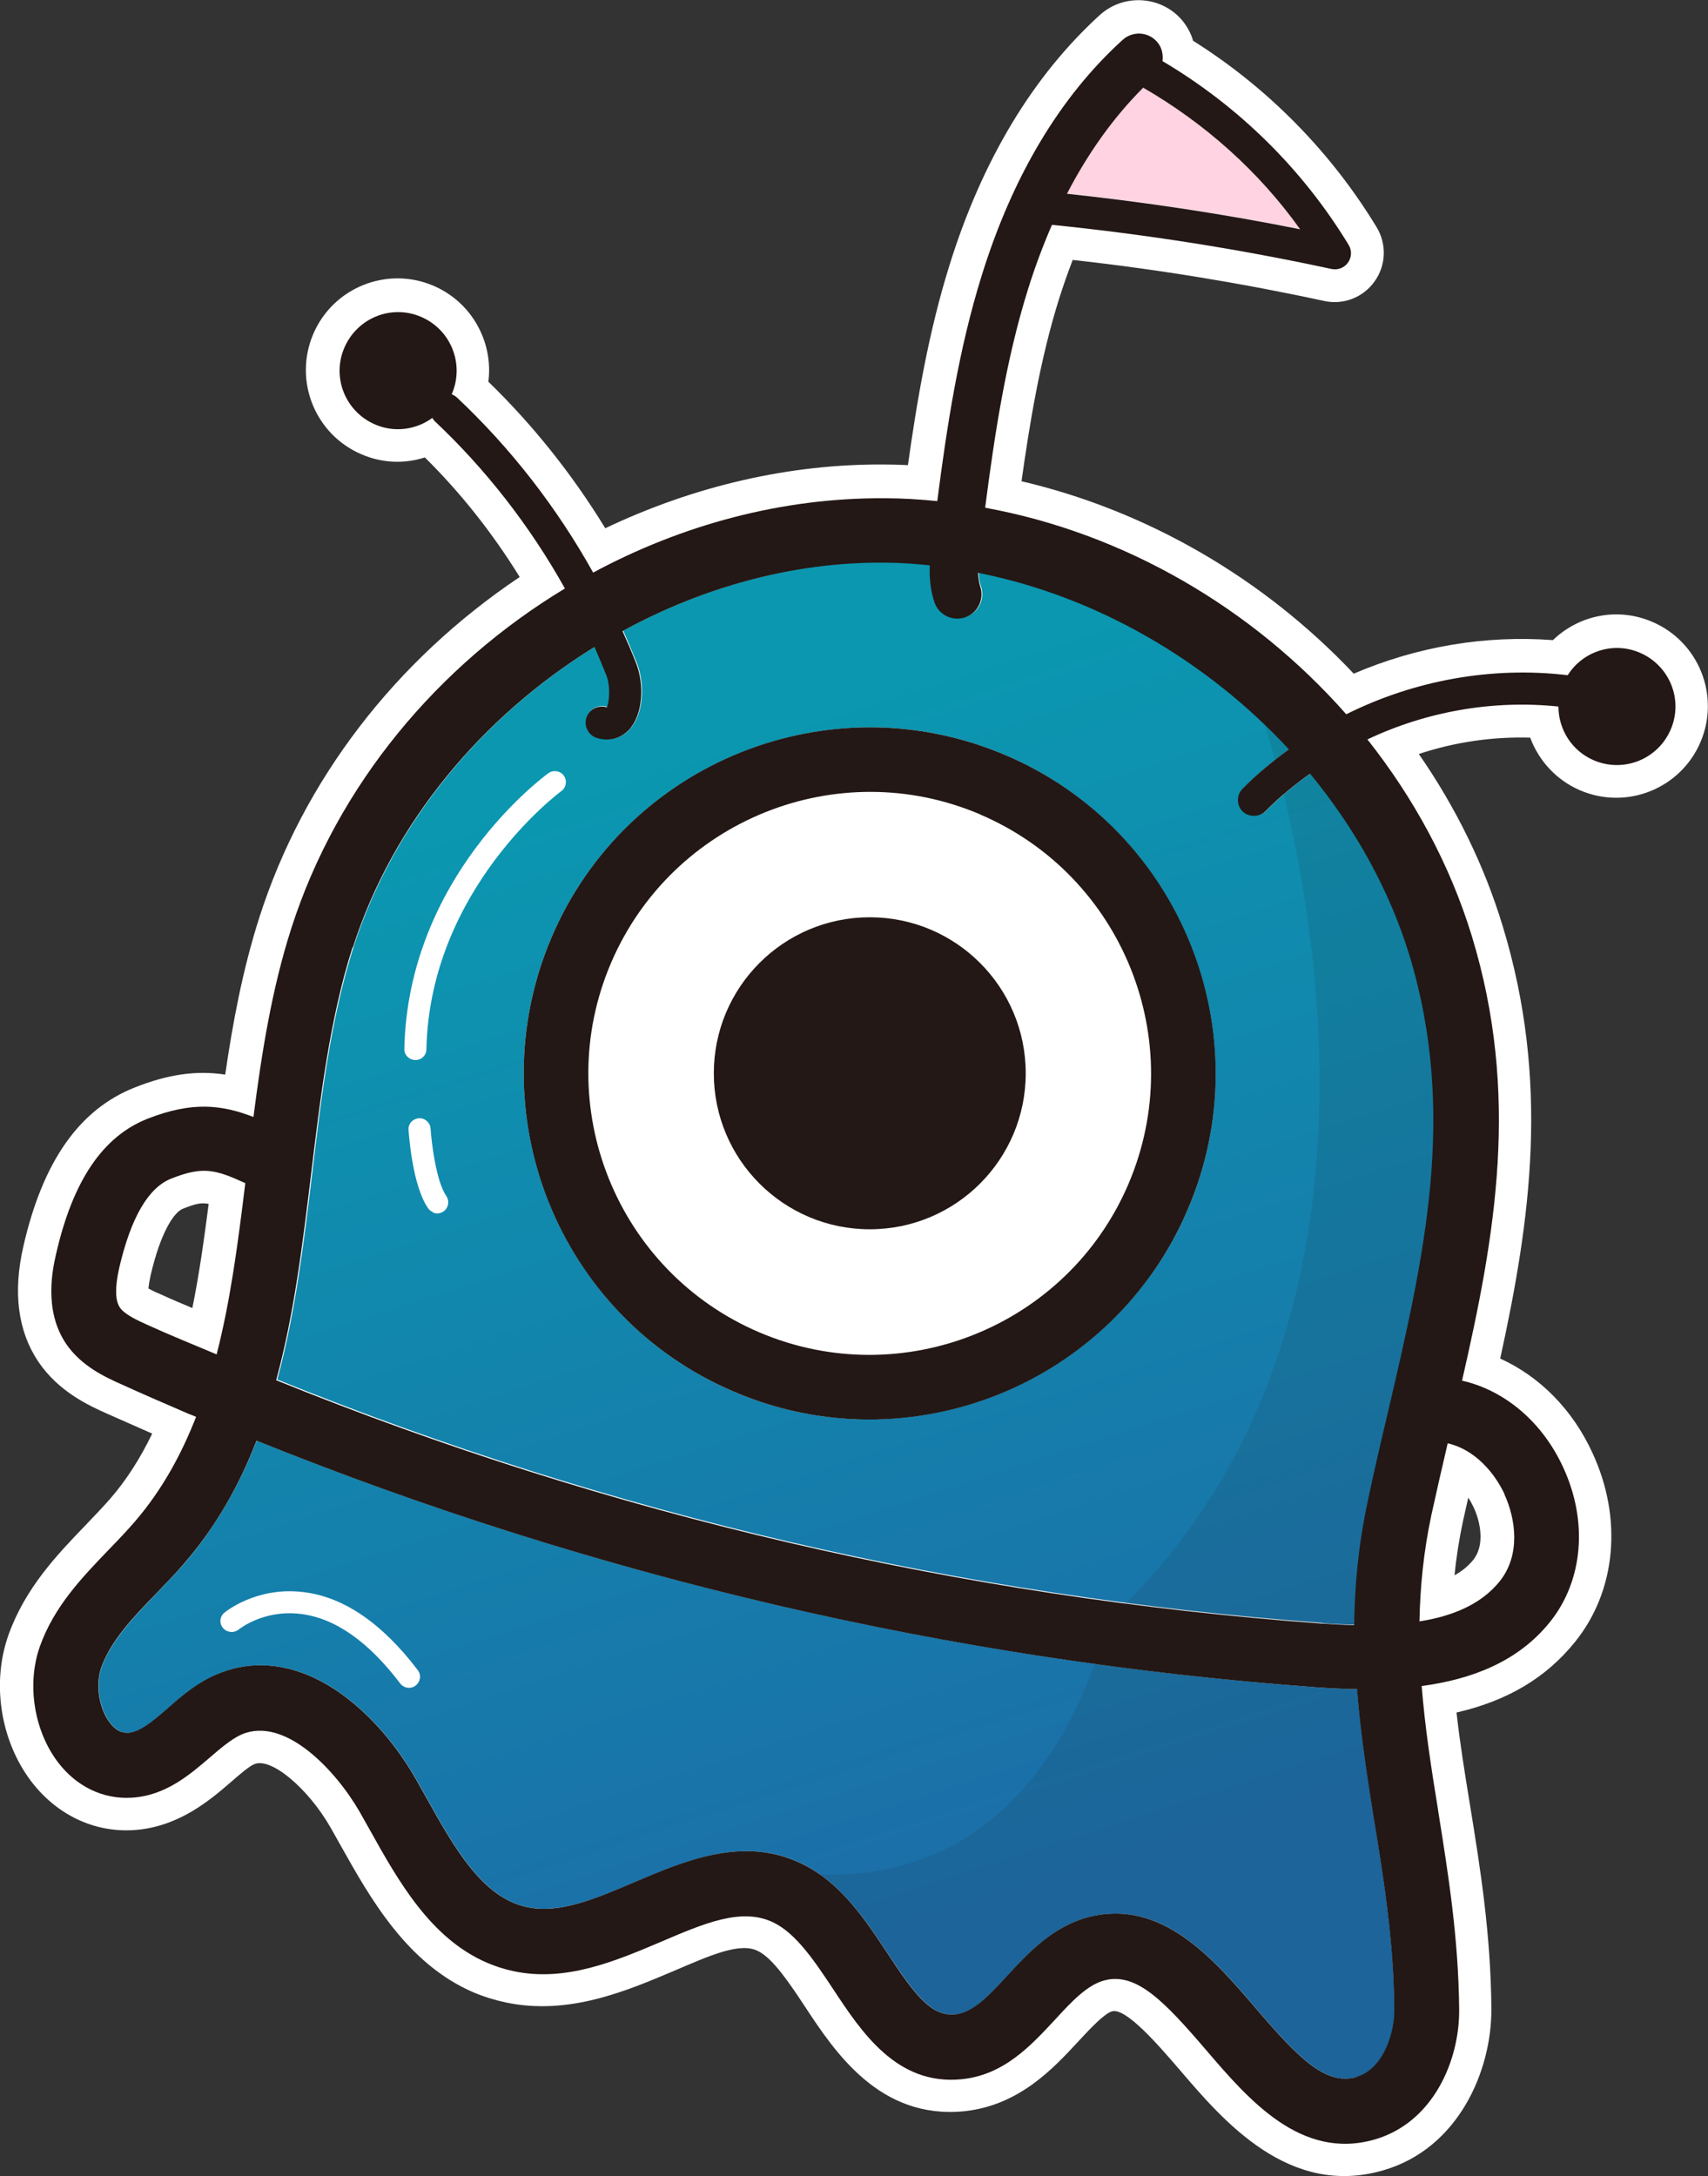
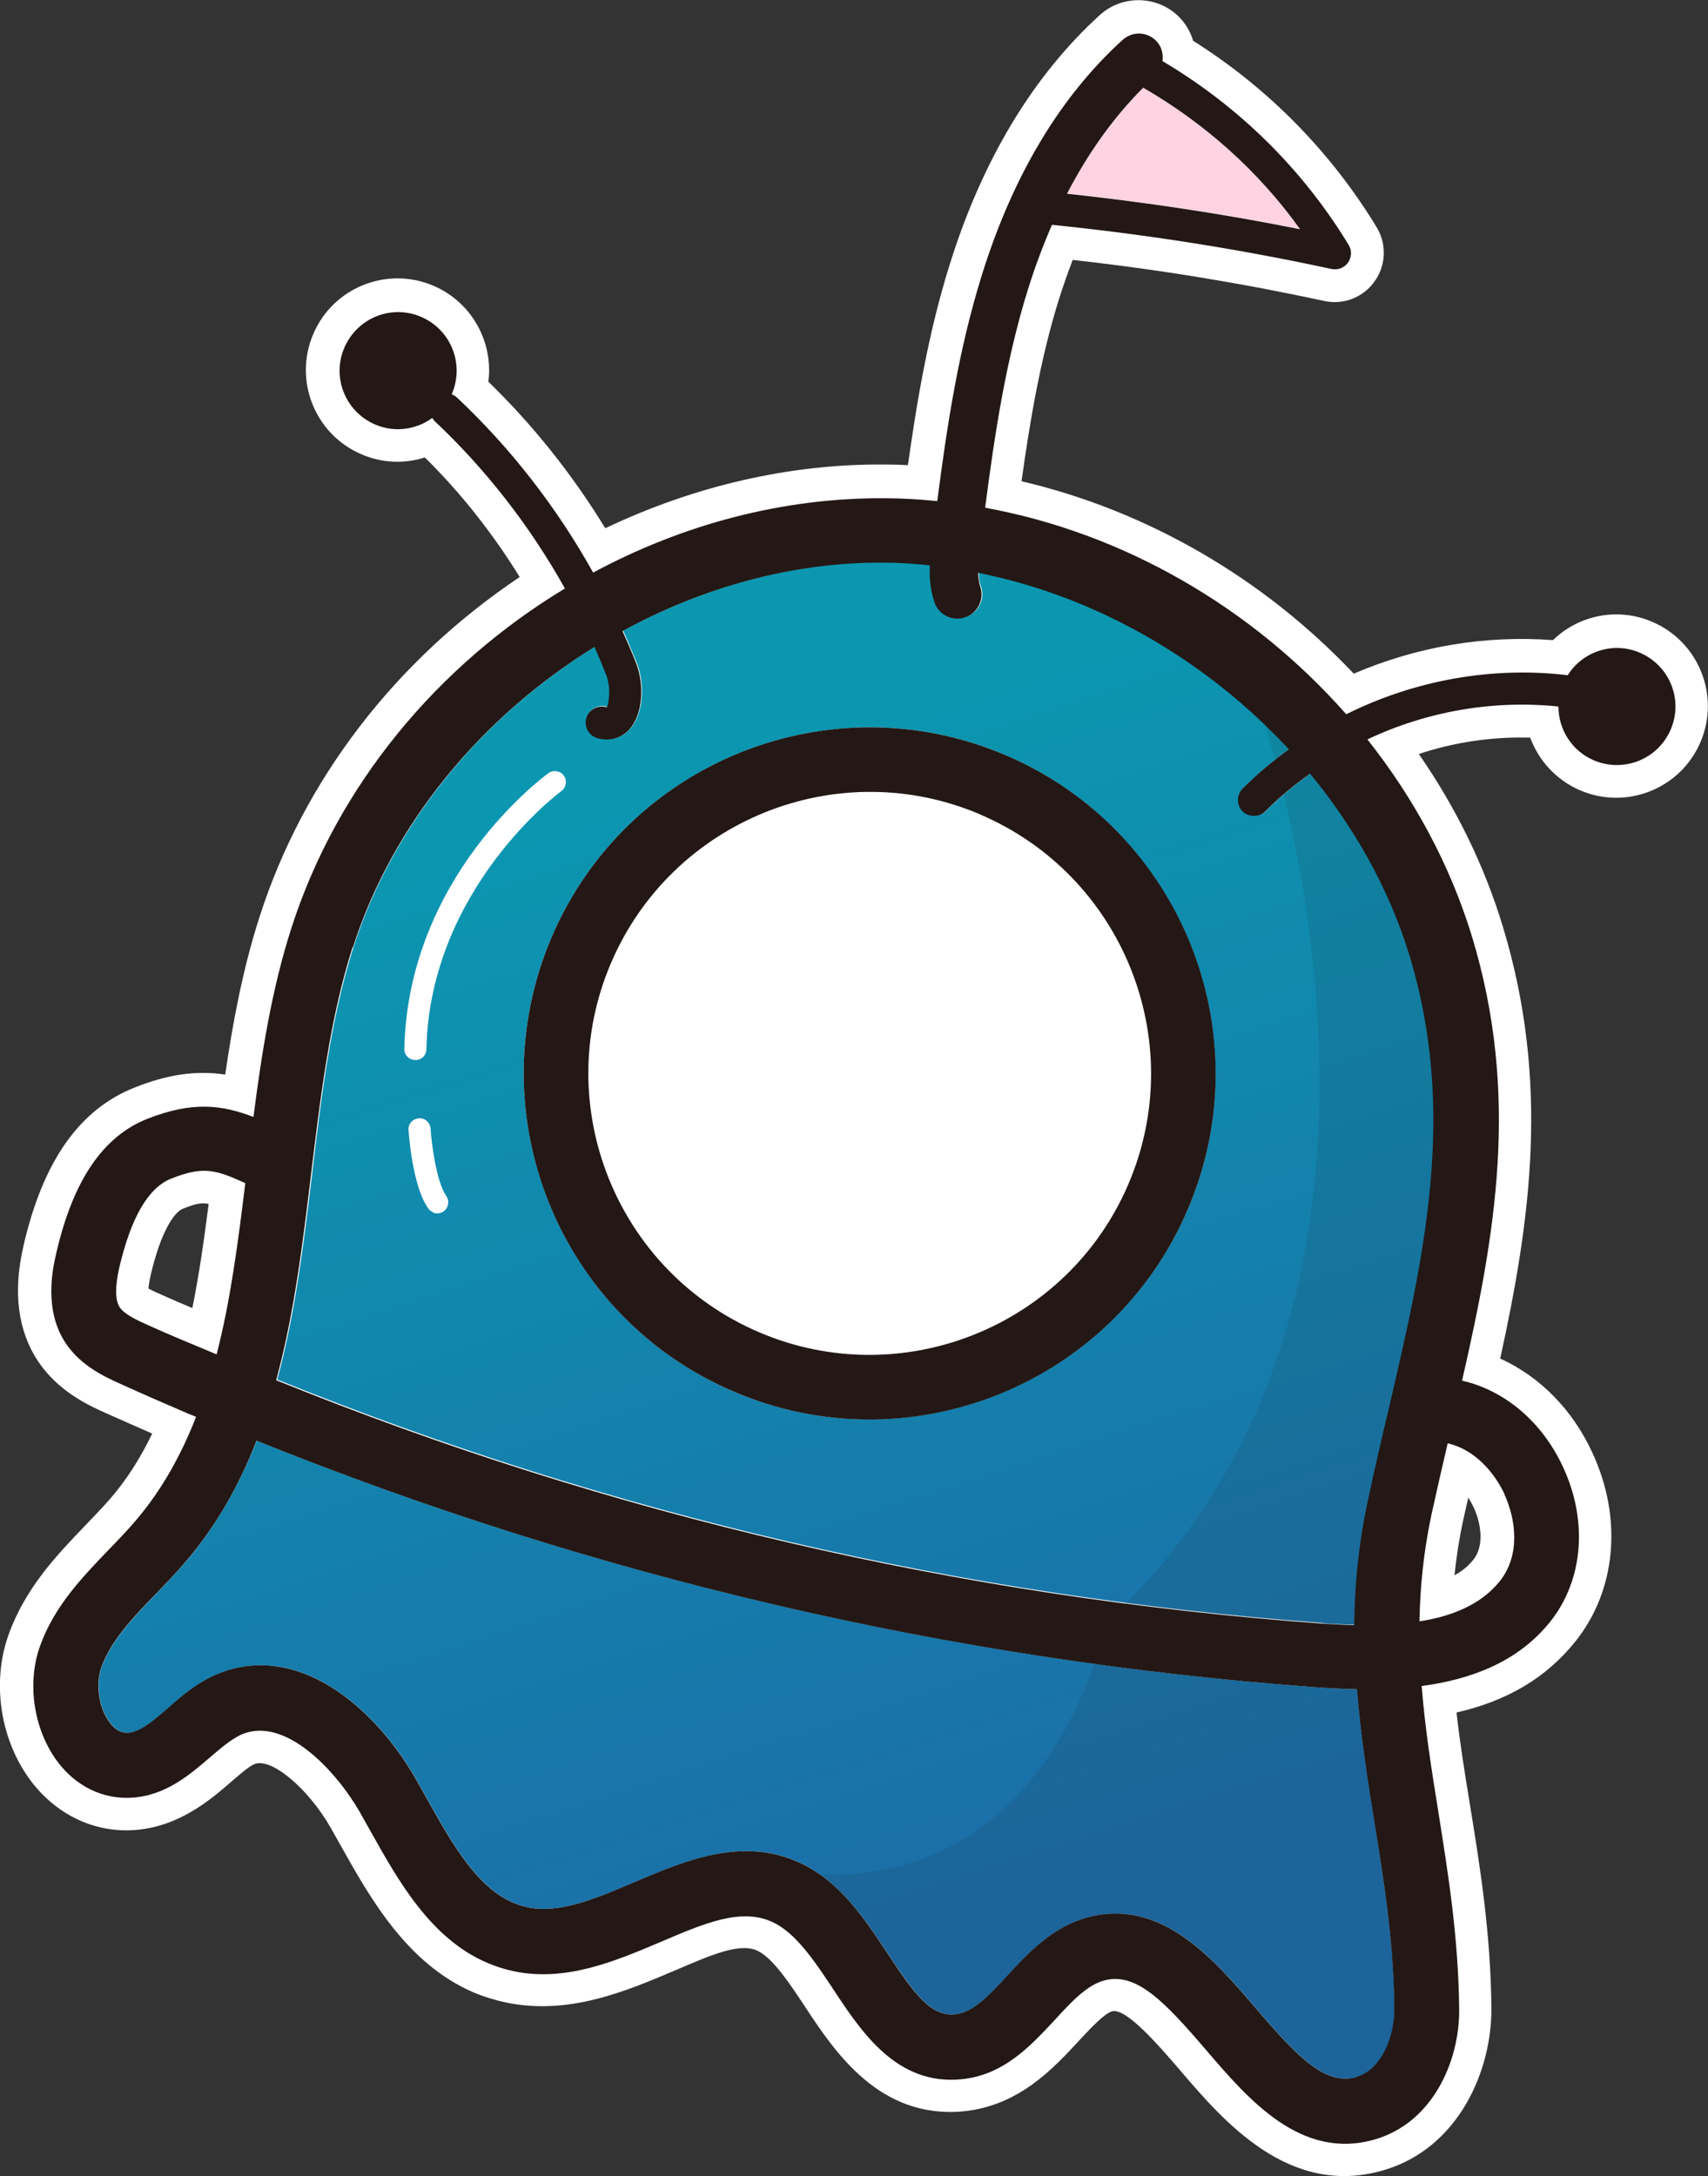
<svg xmlns="http://www.w3.org/2000/svg" xmlns:xlink="http://www.w3.org/1999/xlink" id="_레이어_2" viewBox="0 0 77.43 98.63">
  <rect x="0" y="0" width="77.43" height="98.63" fill="#333333" stroke="none" />
  <defs>
    <style>.cls-1{fill:#fff;}.cls-2{fill:#ffd3e1;}.cls-3{fill:url(#_무제_그라디언트_8-2);}.cls-4{fill:url(#_무제_그라디언트_8);}.cls-5{opacity:.1;}.cls-5,.cls-6{fill:#231815;}</style>
    <linearGradient id="_무제_그라디언트_8" x1="62.91" y1="80.24" x2="27.36" y2="39.35" gradientTransform="translate(22.33 -13.21) rotate(23.11)" gradientUnits="userSpaceOnUse">
      <stop offset="0" stop-color="#1c6da8" />
      <stop offset="1" stop-color="#0b97b0" />
    </linearGradient>
    <linearGradient id="_무제_그라디언트_8-2" x1="53.63" y1="88.32" x2="18.07" y2="47.43" xlink:href="#_무제_그라디언트_8" />
  </defs>
  <g id="Layer_1">
    <g>
      <g>
        <path class="cls-1" d="m66.12,91.04c-.03-3.26-.5-6.17-.95-8.99-.31-1.9-.6-3.76-.75-5.66,2.23-.3,4.36-1.08,5.83-2.92,1.49-1.87,1.72-4.55.58-7-.95-2.06-2.65-3.48-4.58-3.92,1.51-6.59,2.64-12.96.44-20.16-1-3.26-2.64-6.26-4.73-8.9,2.68-1.27,5.7-1.8,8.66-1.49,0,1.03.6,2.01,1.61,2.44,1.35.57,2.9-.05,3.48-1.4s-.05-2.9-1.4-3.48c-1.21-.52-2.59-.06-3.27,1.02-3.44-.41-6.95.23-10.04,1.77-4.23-4.8-10.05-8.21-16.37-9.36.43-3.32.94-6.69,1.94-9.89.32-1.03.69-2.01,1.09-2.93,4.25.43,8.51,1.1,12.67,2,.29.06.58-.05.75-.29.17-.24.18-.55.03-.8-2.09-3.44-4.99-6.29-8.44-8.33.04-.31-.03-.64-.26-.89-.41-.45-1.1-.48-1.55-.07-2.83,2.57-4.98,6.16-6.38,10.66-1.05,3.36-1.58,6.83-2.02,10.24-.79-.08-1.59-.13-2.39-.13-4.64-.03-9.18,1.2-13.21,3.37-1.64-2.94-3.73-5.64-6.18-7.94-.07-.06-.15-.11-.23-.14,0,0,.01-.02.01-.03.57-1.35-.05-2.9-1.4-3.48s-2.9.05-3.48,1.4.05,2.9,1.4,3.48c.89.38,1.86.23,2.59-.3.03.05.06.1.1.14,2.34,2.2,4.34,4.78,5.91,7.59-5.75,3.47-10.32,8.91-12.4,15.39-.89,2.76-1.35,5.68-1.72,8.56-1.43-.55-2.76-.72-4.8.08-2.03.8-3.39,2.81-4.15,6.14-.14.62-.58,2.52.45,4.05.69,1.02,1.78,1.52,2.5,1.84,1.01.46,2.03.9,3.05,1.34.12.05.24.09.35.14-.67,1.71-1.54,3.31-2.77,4.74-.37.43-.77.85-1.17,1.26-1.22,1.27-2.49,2.58-3.14,4.4-.6,1.69-.28,3.79.8,5.23.84,1.12,2.06,1.71,3.36,1.63,1.54-.09,2.64-1.05,3.53-1.81.5-.43.98-.84,1.44-1.05,1.97-.86,4.29,1.63,5.37,3.51l.45.8c1.3,2.33,2.76,4.93,5.32,6.03.37.16.77.29,1.19.38,2.37.51,4.64-.46,6.65-1.31,1.99-.85,3.69-1.59,5.13-.9,1.05.5,1.9,1.79,2.73,3.04,1.28,1.94,2.88,4.36,5.81,4.07,1.92-.19,3.14-1.52,4.23-2.69.75-.82,1.47-1.59,2.25-1.79,1.44-.38,2.71.94,4.62,3.17,1.91,2.23,4.29,5,7.63,4.04,2.66-.77,3.85-3.59,3.83-5.89Zm2.06-23.34c.52,1.13.74,2.75-.21,3.94-.85,1.06-2.17,1.59-3.64,1.82.03-1.54.18-3.13.54-4.82.24-1.1.49-2.18.74-3.25,1.23.28,2.12,1.33,2.58,2.31Zm-61.5-7.67c-.44-.2-1.05-.47-1.27-.8-.21-.32-.22-.91-.03-1.77.53-2.29,1.32-3.66,2.37-4.07,1.42-.56,1.98-.42,3.35.21-.33,2.7-.67,5.32-1.3,7.76-1.04-.44-2.09-.86-3.12-1.33Z" />
        <path class="cls-1" d="m21.48,90.3c-3.03-1.3-4.7-4.28-6.04-6.67l-.45-.8c-1.03-1.8-2.71-3.2-3.46-2.88-.26.11-.68.48-1.06.81-.95.82-2.38,2.05-4.42,2.18-1.81.11-3.5-.71-4.65-2.23-1.39-1.85-1.79-4.46-1.01-6.63.76-2.12,2.2-3.62,3.47-4.94.38-.4.76-.79,1.12-1.2.74-.85,1.37-1.83,1.92-2.97-.68-.3-1.36-.6-2.04-.9-.83-.37-2.21-1-3.13-2.37-.92-1.38-1.15-3.13-.67-5.22.88-3.85,2.54-6.21,5.06-7.2,1.49-.59,2.77-.78,4.09-.58.34-2.34.79-4.76,1.55-7.13,1.99-6.22,6.16-11.64,11.8-15.42-1.23-1.99-2.67-3.81-4.3-5.42-.93.3-1.94.26-2.87-.14-2.11-.9-3.09-3.34-2.19-5.45s3.34-3.09,5.45-2.19c1.75.75,2.72,2.56,2.49,4.35,2.02,1.96,3.8,4.19,5.3,6.64,4.03-1.92,8.37-2.92,12.64-2.89.35,0,.71.01,1.08.03.4-2.85.93-6.02,1.89-9.08,1.48-4.75,3.78-8.56,6.81-11.32,1.06-.96,2.71-.88,3.67.17.26.29.45.63.56,1,3.39,2.13,6.25,5.04,8.32,8.45.46.76.43,1.73-.1,2.46-.51.72-1.41,1.07-2.28.88-3.69-.8-7.52-1.43-11.4-1.86-.22.57-.43,1.17-.62,1.77-.85,2.71-1.33,5.61-1.7,8.26,5.68,1.33,10.96,4.38,15.06,8.72,2.87-1.23,5.95-1.75,9.03-1.52,1.18-1.14,2.94-1.5,4.5-.83,2.11.9,3.09,3.34,2.19,5.45s-3.34,3.09-5.45,2.19c-1.08-.46-1.88-1.34-2.27-2.39-1.71-.05-3.42.2-5.05.74,1.69,2.44,2.97,5.06,3.8,7.79,2.16,7.08,1.26,13.35-.11,19.61,1.79.81,3.28,2.31,4.18,4.27,1.38,2.97,1.08,6.25-.78,8.56-1.3,1.62-3.06,2.68-5.38,3.21.15,1.36.37,2.72.61,4.19.47,2.88.94,5.84.97,9.22.02,2.85-1.51,6.36-4.91,7.34-4.26,1.23-7.22-2.22-9.18-4.51-.98-1.14-2.46-2.86-3.1-2.7-.36.1-1.01.8-1.53,1.36-1.14,1.23-2.69,2.91-5.18,3.17-3.84.38-5.87-2.7-7.21-4.73-.68-1.03-1.45-2.19-2.12-2.52-.81-.44-2.21.2-3.83.89-2.17.92-4.78,2.03-7.62,1.43-.51-.11-1-.26-1.47-.46Zm-8.05-13.05c1.82.78,3.35,2.68,4.16,4.1l.46.81c1.41,2.52,2.91,5.12,5.52,5.67,1.91.41,3.86-.42,5.74-1.23,2.26-.96,4.33-1.81,6.37-.87,1.42.68,2.39,2.15,3.33,3.57,1.39,2.11,2.52,3.59,4.41,3.4,1.35-.14,2.28-1.15,3.27-2.22.87-.94,1.76-1.91,2.97-2.23,2.45-.65,4.24,1.44,6.14,3.65,2.15,2.5,3.84,4.22,6.07,3.58,1.9-.55,2.76-2.68,2.74-4.44h0c-.02-3.14-.48-5.99-.93-8.75-.33-2.04-.61-3.87-.77-5.79l-.1-1.29h-.03s.03-1.79.03-1.79c.03-1.79.22-3.46.57-5.11.22-1,.44-1.98.67-2.96l.73-3.15c1.44-6.3,2.56-12.52.47-19.39-.91-2.98-2.41-5.81-4.47-8.4l-.9-1.09c-4.09-4.64-9.6-7.8-15.51-8.88l-1.01-.18-1.04-.1c-.8-.08-1.54-.12-2.25-.13-4.23-.03-8.56,1.07-12.49,3.19l-1.21.68c-5.66,3.41-9.83,8.59-11.75,14.56-.87,2.72-1.31,5.59-1.66,8.29l-.24,1.9-.29-.11.3.13-.13,1.09c-.33,2.74-.68,5.41-1.34,7.95l-.43,1.69h-.02s-.52,1.31-.52,1.31c-.8,2.04-1.79,3.73-3.03,5.17-.39.45-.81.89-1.23,1.33-1.16,1.21-2.26,2.35-2.8,3.86-.43,1.22-.19,2.79.58,3.82.54.72,1.27,1.08,2.07,1.04,1.03-.06,1.85-.77,2.64-1.45.57-.49,1.15-.99,1.82-1.29,1.08-.47,2.14-.38,3.11.04Zm-6.69-18.85c.18.1.42.21.55.26h0c.48.22.95.42,1.43.62.31-1.52.53-3.1.74-4.72-.35-.07-.62,0-1.17.22-.39.15-1,1.03-1.46,3.01-.06.28-.09.48-.1.6Zm59.82,9.48c-.08.36-.16.71-.24,1.07-.17.8-.3,1.61-.38,2.44.35-.19.63-.43.85-.7.52-.65.34-1.68.02-2.37-.07-.14-.15-.3-.25-.45ZM18.48,15.7c-.58-.25-1.26.02-1.51.61s.02,1.26.61,1.51c.37.16.79.11,1.12-.14l.27-.19.15-.36c.2-.57-.08-1.2-.64-1.43Zm53.65,15.97v.32c0,.46.28.88.7,1.06.58.25,1.26-.02,1.51-.61s-.02-1.26-.61-1.51c-.52-.22-1.11-.03-1.42.44l-.19.29ZM51.16,3.59c-1.37,1.41-2.56,3.1-3.55,5.06l.21.02c3.73.38,7.43.93,11,1.65-1.83-2.54-4.19-4.69-6.91-6.28l-.76-.45Z" />
      </g>
      <g>
        <path class="cls-4" d="m59.94,73.56c.48.04.97.06,1.48.07.02-1.77.19-3.62.61-5.59.3-1.39.62-2.75.93-4.1,1.62-6.94,3.15-13.49.96-20.68-.92-3-2.48-5.79-4.5-8.22-.71.52-1.4,1.07-2.02,1.7-.22.22-.54.27-.81.16-.08-.04-.16-.08-.23-.15-.29-.28-.29-.75,0-1.03.65-.66,1.36-1.24,2.1-1.78-3.73-4.03-8.74-6.94-14.09-8,0,.22.03.44.1.63.2.57-.11,1.2-.69,1.39-.27.09-.54.07-.78-.03-.28-.12-.5-.35-.61-.66-.19-.56-.23-1.13-.21-1.67-.69-.07-1.38-.11-2.08-.12-4.12-.03-8.2,1.12-11.85,3.1.22.49.43.99.63,1.49.35.91.32,2.27-.33,2.98-.37.41-.9.55-1.45.38-.03,0-.05-.02-.08-.03-.34-.14-.52-.52-.41-.88.11-.39.52-.61.91-.49.02,0,.02,0,.02,0,.08-.11.2-.87-.02-1.44-.17-.44-.35-.86-.54-1.29-5.08,3.14-9.14,7.98-10.95,13.61-1.03,3.23-1.47,6.82-1.88,10.3-.38,3.12-.76,6.3-1.58,9.31,15.15,6.13,31.05,9.83,47.39,11.03Zm-14.36-39.34c7.95,3.4,11.66,12.63,8.27,20.58-3.4,7.95-12.63,11.66-20.58,8.27s-11.66-12.63-8.27-20.58,12.63-11.66,20.58-8.27Z" />
        <path class="cls-3" d="m62.31,82.53c-.31-1.94-.62-3.92-.78-5.98-.61-.01-1.22-.04-1.8-.08-16.58-1.22-32.72-4.99-48.09-11.18-.78,1.98-1.82,3.86-3.27,5.55-.41.47-.85.93-1.28,1.38-1.05,1.09-2.05,2.13-2.49,3.35-.27.77-.11,1.83.38,2.49.38.5.73.48.84.47.55-.03,1.12-.53,1.79-1.11.61-.53,1.31-1.13,2.18-1.52,1.44-.63,2.89-.53,4.24.04,1.94.83,3.67,2.65,4.84,4.7l.46.82c1.25,2.23,2.53,4.54,4.57,4.97,1.47.31,3.13-.39,4.89-1.14,2.31-.98,4.93-2.09,7.54-.84,1.78.85,2.91,2.56,3.91,4.07,1.29,1.96,2.02,2.87,3.07,2.77.81-.08,1.53-.86,2.37-1.76.96-1.04,2.04-2.21,3.65-2.64,3.32-.88,5.69,1.88,7.59,4.1,1.91,2.23,3.17,3.55,4.59,3.14,1.13-.33,1.72-1.82,1.71-3.05-.02-3.04-.48-5.84-.91-8.54Z" />
        <path class="cls-5" d="m56.6,30.59s10.51,27.33-6.44,42.91c0,0-2.7,13.97-15.93,11.06l2.74,2.34,2.5,3.41,2.79,2.63,2.54-.48,2.07-2.38,3.22-1.75,4.23,1.94,2.02,2.95,2.08,1.15,1.44,1.01,2.66.48,2.25-1.91-.47-4.5-1.15-12.19-.05-5.92,1.57-5.32,1.27-7.8.6-5.68-.2-6.26-1.44-6.1-4.12-5.93-2.64-2.98-1.55-.66Z" />
        <path class="cls-1" d="m34.42,60.38c6.47,2.76,13.98-.26,16.74-6.73s-.26-13.98-6.73-16.74-13.98.26-16.74,6.73.26,13.98,6.72,16.74Zm7.79-18.24c3.59,1.53,5.26,5.69,3.73,9.28s-5.69,5.26-9.28,3.73-5.26-5.69-3.73-9.28,5.69-5.26,9.28-3.73Z" />
        <path class="cls-2" d="m51.82,3.97c-1.33,1.33-2.49,2.93-3.45,4.8,3.54.38,7.08.91,10.57,1.61-1.88-2.63-4.32-4.79-7.12-6.42Z" />
        <path class="cls-6" d="m33.27,63.07c7.95,3.4,17.19-.31,20.58-8.27,3.4-7.95-.31-17.19-8.27-20.58s-17.19.31-20.58,8.27.31,17.19,8.27,20.58Zm11.16-26.16c6.47,2.76,9.49,10.27,6.73,16.74s-10.27,9.49-16.74,6.73-9.49-10.27-6.72-16.74,10.27-9.49,16.74-6.73Z" />
-         <circle class="cls-6" cx="39.43" cy="48.64" r="7.07" />
        <path class="cls-1" d="m18.63,48c-.18-.08-.31-.26-.3-.47.17-7.79,6.27-12.3,6.53-12.49.22-.16.54-.11.7.11.16.22.11.54-.11.7-.06.04-5.96,4.42-6.12,11.7,0,.28-.23.5-.51.49-.07,0-.13-.02-.19-.04Z" />
        <path class="cls-1" d="m19.62,54.93c-.08-.04-.16-.09-.21-.17-.71-1.01-.87-3.3-.89-3.55-.02-.28.19-.51.47-.53.27-.02.51.19.53.47.04.62.25,2.38.71,3.05.16.23.1.54-.12.7-.15.1-.33.12-.48.05Z" />
-         <path class="cls-1" d="m10.3,73.92c-.07-.03-.14-.08-.19-.14-.18-.21-.15-.53.07-.7.06-.05,1.46-1.18,3.55-.93,1.84.21,3.59,1.41,5.21,3.54.17.22.12.53-.1.7-.22.17-.53.12-.7-.1-1.45-1.91-2.97-2.97-4.53-3.15-1.67-.2-2.78.7-2.79.71-.15.12-.35.14-.51.07Z" />
        <path class="cls-6" d="m65.2,82.07c-.31-1.9-.6-3.76-.75-5.66,2.23-.3,4.36-1.08,5.83-2.92,1.49-1.87,1.72-4.55.58-7-.95-2.06-2.65-3.48-4.58-3.92,1.51-6.59,2.64-12.96.44-20.16-1-3.26-2.64-6.26-4.73-8.9,2.68-1.27,5.7-1.8,8.66-1.49,0,1.03.6,2.01,1.61,2.44,1.35.57,2.9-.05,3.48-1.4s-.05-2.9-1.4-3.48c-1.21-.52-2.59-.06-3.27,1.02-3.44-.41-6.95.23-10.04,1.77-4.23-4.8-10.05-8.21-16.37-9.36.43-3.32.94-6.69,1.94-9.89.32-1.03.69-2.01,1.09-2.93,4.25.43,8.51,1.1,12.67,2,.29.06.58-.05.75-.29.17-.24.18-.55.03-.8-2.09-3.44-4.99-6.29-8.44-8.33.04-.31-.03-.64-.26-.89-.41-.45-1.1-.48-1.55-.07-2.83,2.57-4.98,6.16-6.38,10.66-1.05,3.36-1.58,6.83-2.02,10.24-.79-.08-1.59-.13-2.39-.13-4.64-.03-9.18,1.2-13.21,3.37-1.64-2.94-3.73-5.64-6.18-7.94-.07-.06-.15-.11-.23-.14,0,0,.01-.02.01-.03.57-1.35-.05-2.9-1.4-3.48s-2.9.05-3.48,1.4.05,2.9,1.4,3.48c.89.38,1.86.23,2.59-.3.03.05.06.1.1.14,2.34,2.2,4.34,4.78,5.91,7.59-5.75,3.47-10.32,8.91-12.4,15.39-.89,2.76-1.35,5.68-1.72,8.56-1.43-.55-2.76-.72-4.8.08-2.03.8-3.39,2.81-4.15,6.14-.14.62-.58,2.52.45,4.05.69,1.02,1.78,1.52,2.5,1.84,1.01.46,2.03.9,3.05,1.34.12.05.24.09.35.14-.67,1.71-1.54,3.31-2.77,4.74-.37.43-.77.85-1.17,1.26-1.22,1.27-2.49,2.58-3.14,4.4-.6,1.69-.28,3.79.8,5.23.84,1.12,2.06,1.71,3.36,1.63,1.54-.09,2.64-1.05,3.53-1.81.5-.43.98-.84,1.44-1.05,1.97-.86,4.29,1.63,5.37,3.51l.45.8c1.3,2.33,2.76,4.93,5.32,6.03.37.16.77.29,1.19.38,2.37.51,4.64-.46,6.65-1.31,1.99-.85,3.69-1.59,5.13-.9,1.05.5,1.9,1.79,2.73,3.04,1.28,1.94,2.88,4.36,5.81,4.07,1.92-.19,3.14-1.52,4.23-2.69.75-.82,1.47-1.59,2.25-1.79,1.44-.38,2.71.94,4.62,3.17,1.91,2.23,4.29,5,7.63,4.04,2.66-.77,3.85-3.59,3.83-5.89-.03-3.26-.5-6.17-.95-8.99ZM51.82,3.97c2.8,1.62,5.24,3.79,7.12,6.42-3.49-.7-7.03-1.23-10.57-1.61.97-1.87,2.12-3.47,3.45-4.8Zm16.38,63.75c.52,1.13.74,2.75-.21,3.94-.85,1.06-2.17,1.59-3.64,1.82.03-1.54.18-3.13.54-4.82.24-1.1.49-2.18.74-3.25,1.23.28,2.12,1.33,2.58,2.31Zm-61.5-7.67c-.44-.2-1.05-.47-1.27-.8-.21-.32-.22-.91-.03-1.77.53-2.29,1.32-3.66,2.37-4.07,1.42-.56,1.98-.42,3.35.21-.33,2.7-.67,5.32-1.3,7.76-1.04-.44-2.09-.86-3.12-1.33Zm9.3-17.12c1.8-5.63,5.87-10.47,10.95-13.61.19.43.37.86.54,1.29.22.57.1,1.33.02,1.44,0,0,0,0-.02,0-.39-.11-.8.11-.91.49-.11.36.08.74.41.88.03.01.05.02.08.03.55.16,1.07.02,1.45-.38.65-.71.68-2.07.33-2.98-.19-.5-.41-1-.63-1.49,3.65-1.99,7.73-3.13,11.85-3.1.7,0,1.39.05,2.08.12-.02.54.02,1.1.21,1.67.1.31.33.54.61.66.24.1.52.12.78.03.57-.19.88-.82.69-1.39-.06-.19-.09-.4-.1-.63,5.35,1.06,10.36,3.97,14.09,8-.74.54-1.45,1.12-2.1,1.78-.28.29-.28.75,0,1.03.07.07.14.12.23.15.27.11.59.06.81-.16.62-.63,1.31-1.19,2.02-1.7,2.01,2.44,3.58,5.22,4.5,8.22,2.19,7.19.66,13.74-.96,20.68-.32,1.35-.64,2.72-.93,4.1-.42,1.97-.59,3.82-.61,5.59-.5-.01-1-.04-1.48-.07-16.34-1.2-32.24-4.9-47.39-11.03.82-3.01,1.2-6.19,1.58-9.31.42-3.48.85-7.07,1.88-10.3Zm45.5,51.2c-1.42.41-2.68-.91-4.59-3.14-1.9-2.22-4.27-4.98-7.59-4.1-1.6.43-2.69,1.6-3.65,2.64-.83.9-1.56,1.68-2.37,1.76-1.05.1-1.78-.8-3.07-2.77-1-1.51-2.12-3.22-3.91-4.07-2.61-1.25-5.24-.14-7.54.84-1.76.75-3.42,1.46-4.89,1.14-2.04-.43-3.32-2.74-4.57-4.97l-.46-.82c-1.17-2.05-2.9-3.87-4.84-4.7-1.35-.57-2.8-.67-4.24-.04-.87.38-1.57.98-2.18,1.52-.67.58-1.24,1.07-1.79,1.11-.12,0-.47.03-.84-.47-.49-.65-.65-1.72-.38-2.49.44-1.22,1.43-2.26,2.49-3.35.44-.46.88-.91,1.28-1.38,1.46-1.69,2.5-3.57,3.27-5.55,15.37,6.19,31.51,9.97,48.09,11.18.58.04,1.18.07,1.8.08.16,2.06.47,4.04.78,5.98.44,2.71.89,5.51.91,8.54,0,1.24-.59,2.73-1.71,3.05Z" />
      </g>
    </g>
  </g>
</svg>